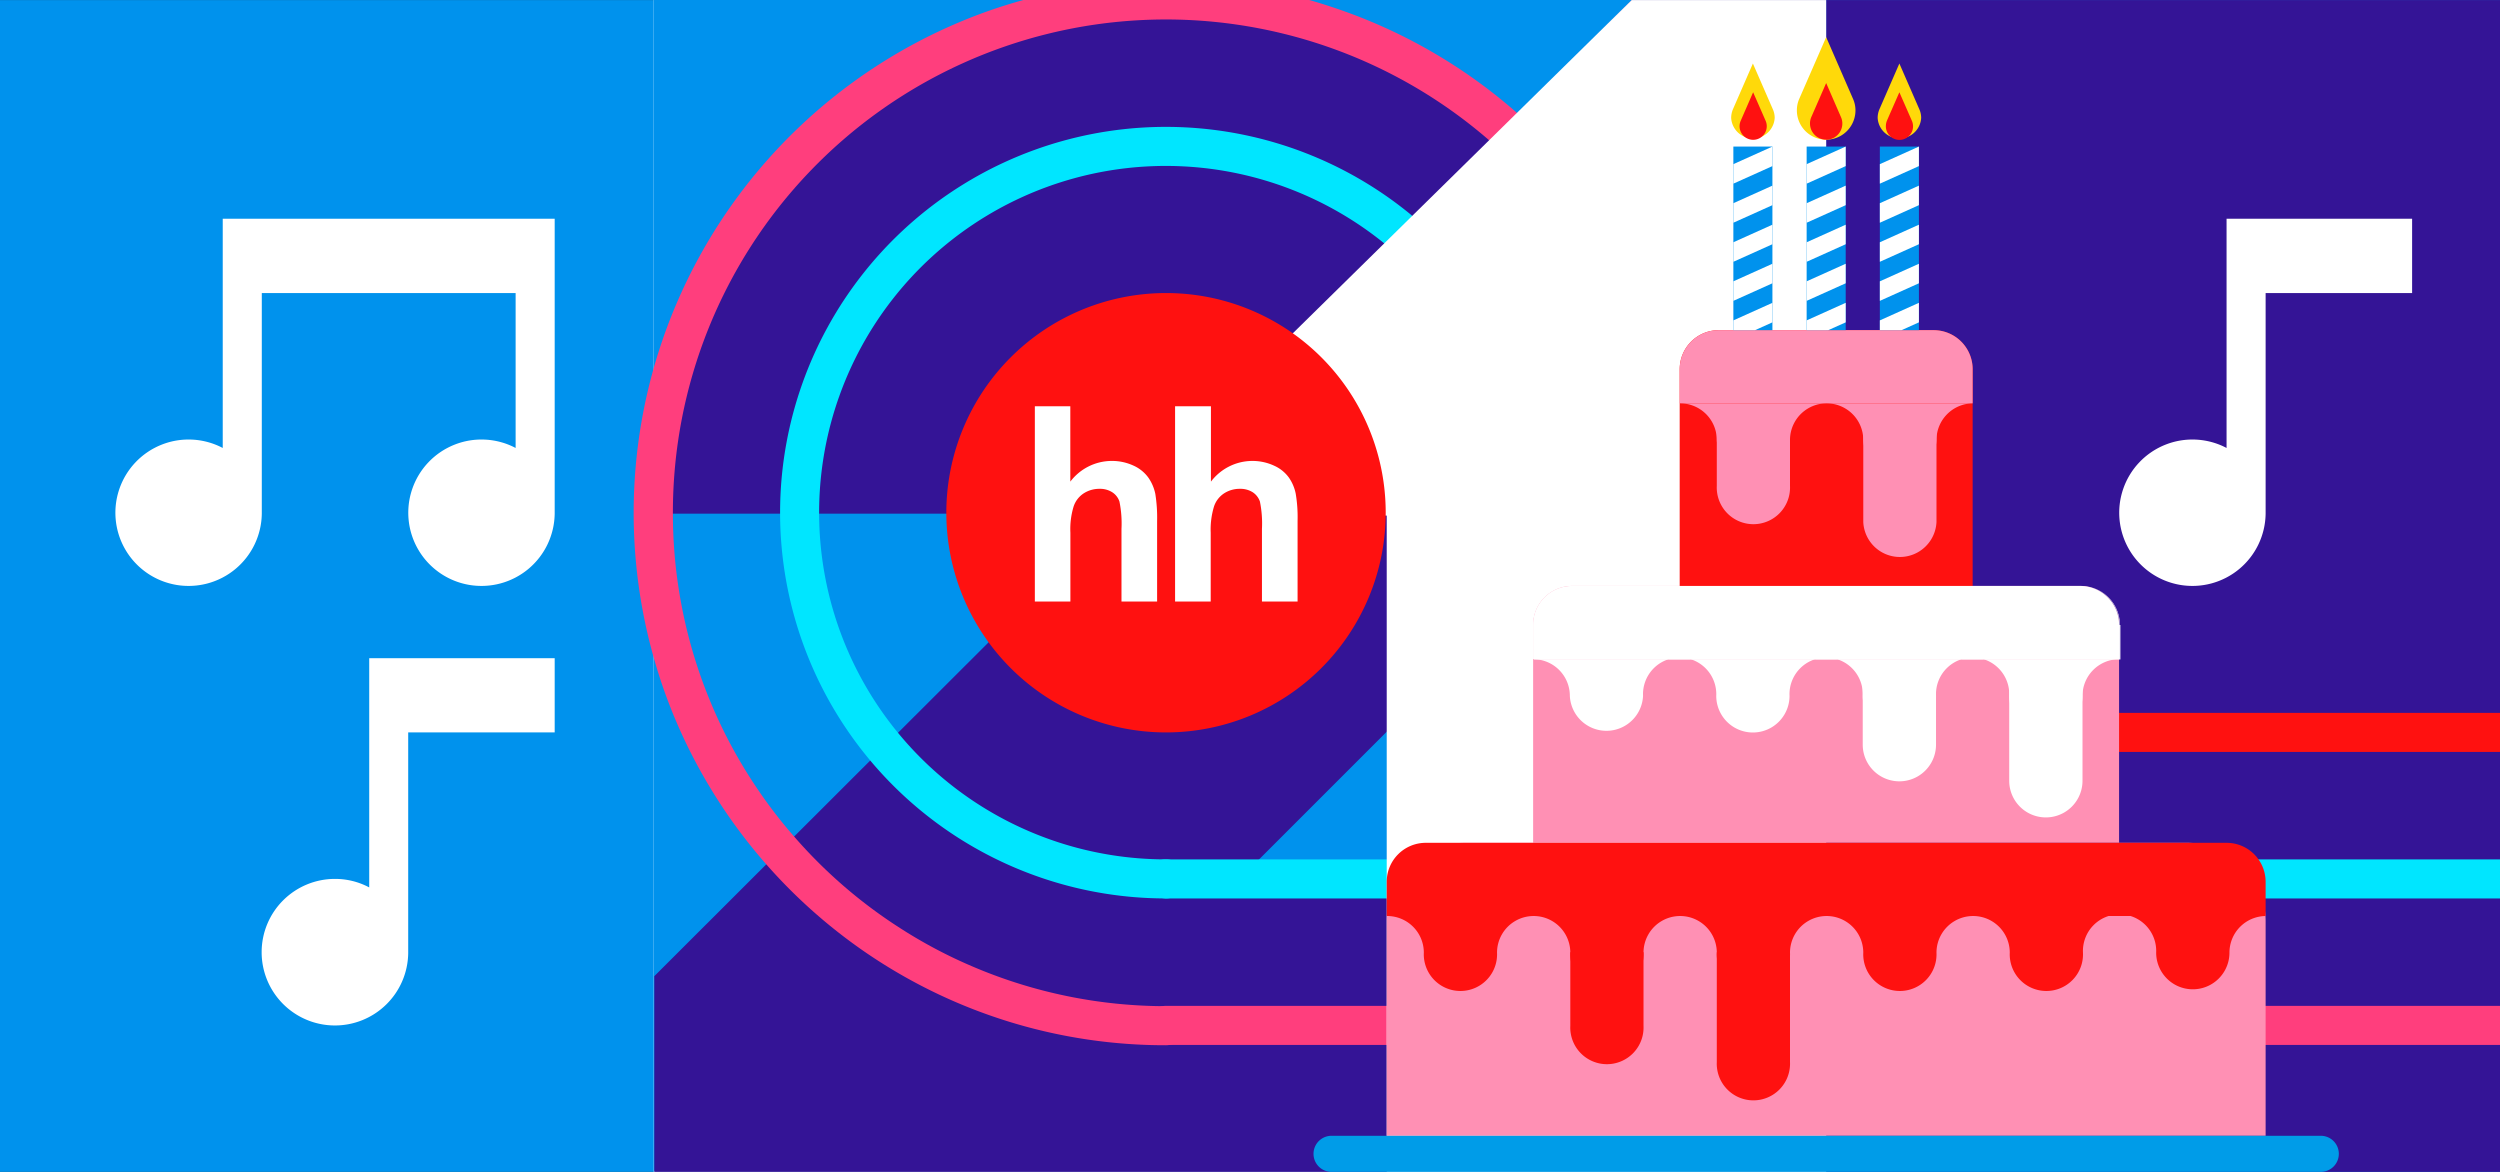
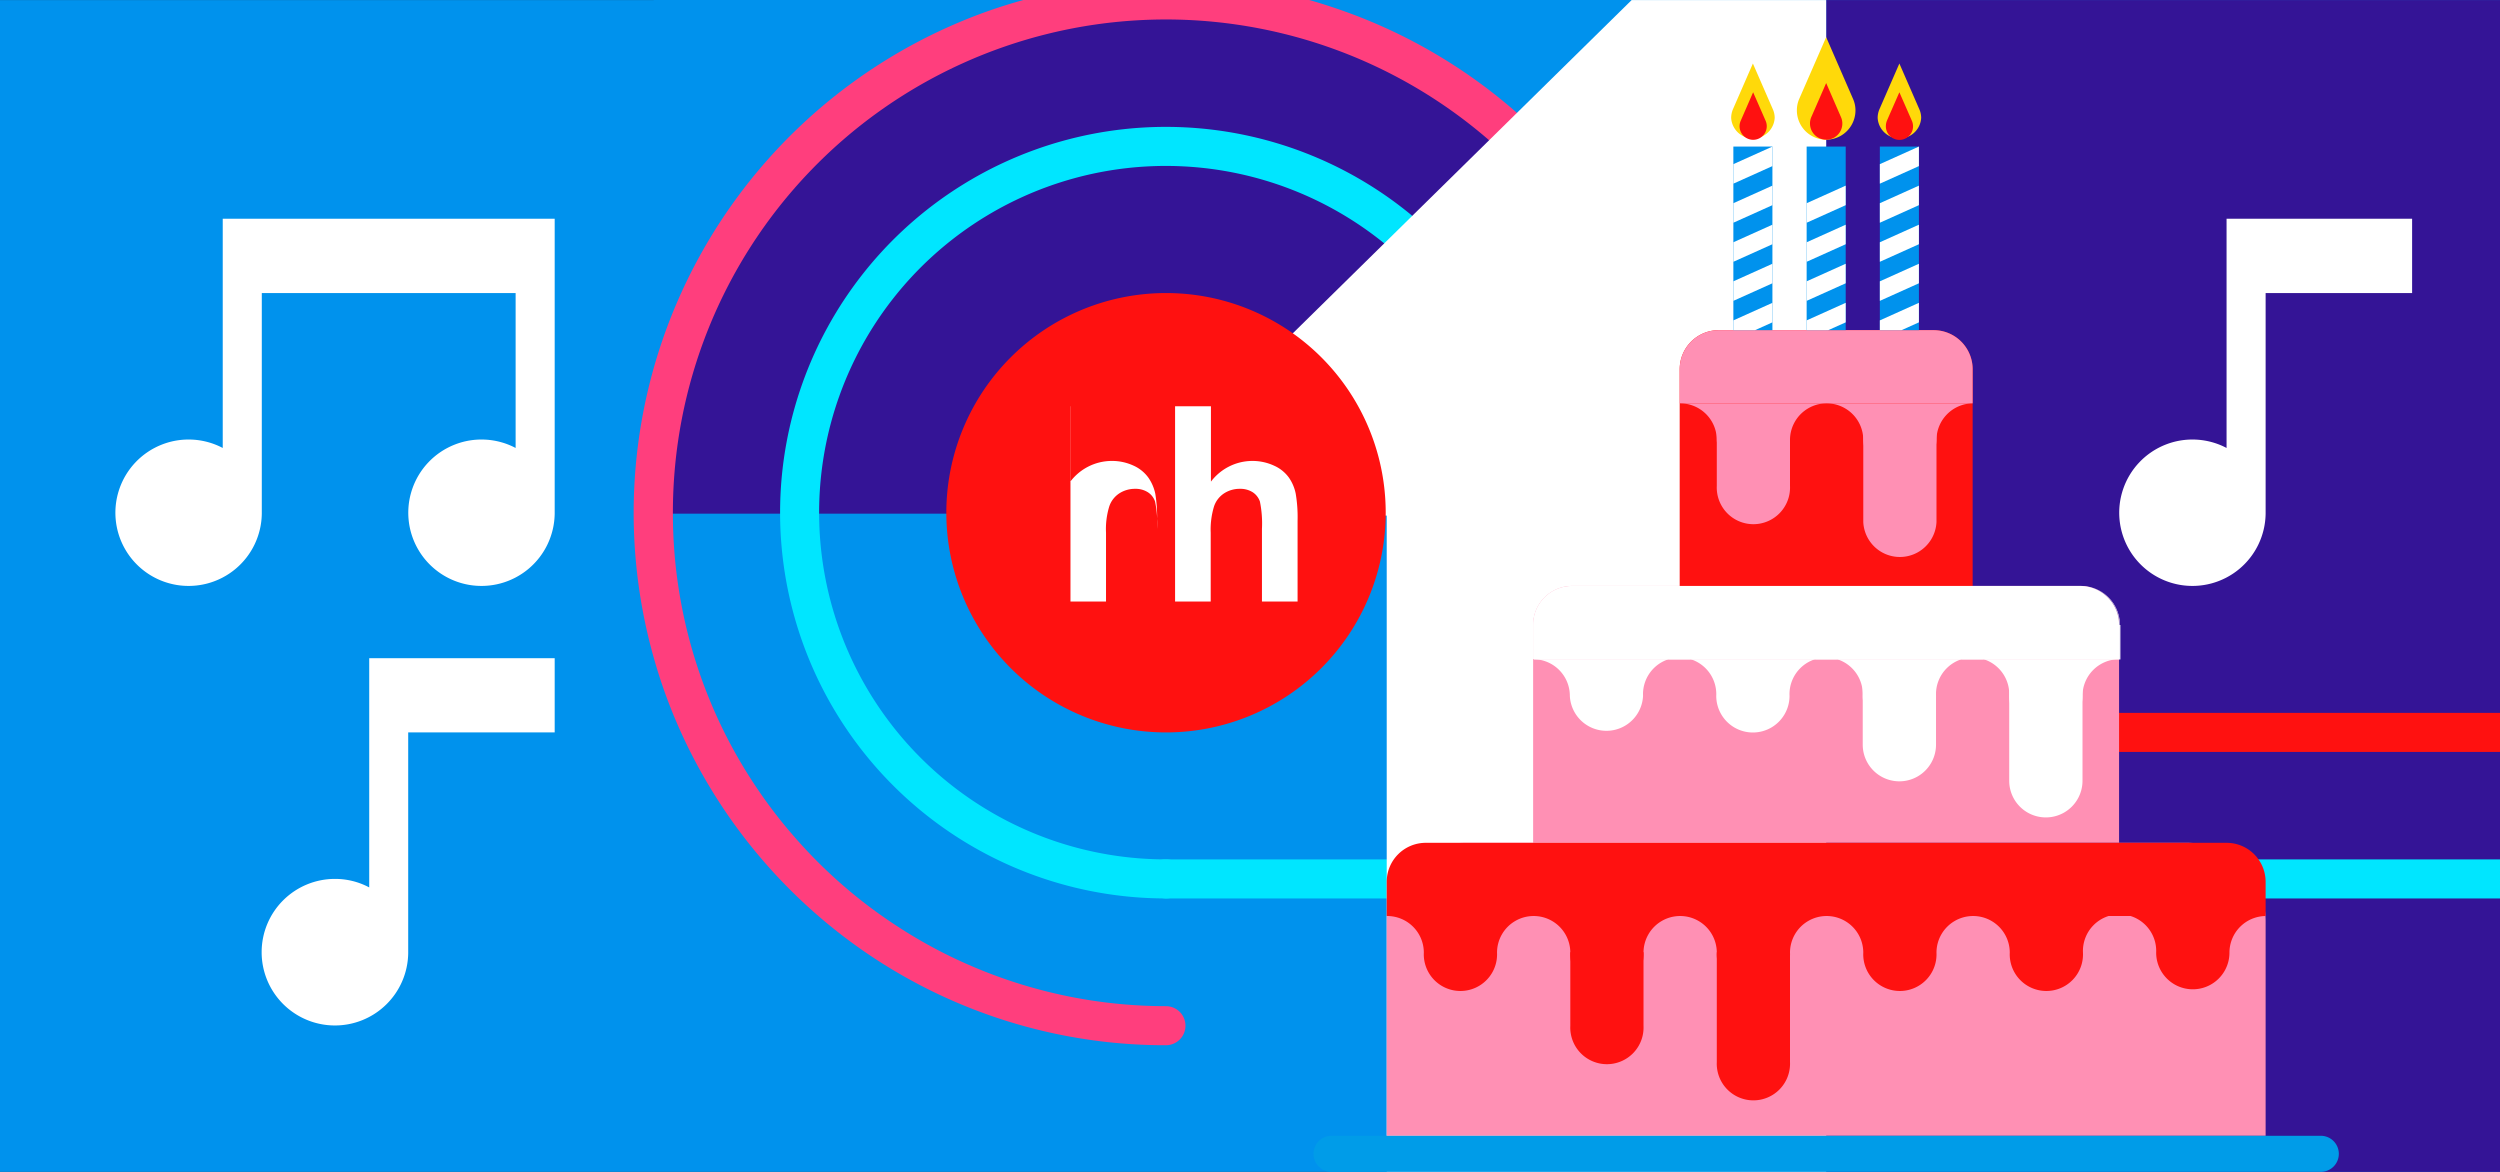
<svg xmlns="http://www.w3.org/2000/svg" viewBox="0 0 320 150">
  <rect x="0" y="0" width="320" height="150" fill="#333333" stroke="none" />
  <defs>
    <style>.cls-1{fill:#0092ed;}.cls-2,.cls-9{fill:#fff;}.cls-3,.cls-4{fill:#341496;}.cls-3,.cls-8,.cls-9{fill-rule:evenodd;}.cls-5{fill:#00e6ff;}.cls-6{fill:#ff3e7d;}.cls-7,.cls-8{fill:#ff1110;}.cls-10{fill:#ff90b4;}.cls-11{fill:#009ce8;}.cls-12{fill:#ffd90a;}</style>
  </defs>
  <g id="Layer_2" data-name="Layer 2">
    <g id="Layer_4" data-name="Layer 4">
      <rect class="cls-1" y="0.01" width="320" height="149.99" />
-       <rect class="cls-2" x="83.67" width="149.99" height="149.99" />
      <polygon class="cls-1" points="233.66 0 83.67 149.99 83.67 0 233.66 0" />
      <path class="cls-3" d="M83.5,65.75a65.75,65.75,0,0,1,131.5,0Z" />
-       <polygon class="cls-4" points="83.75 150 83.75 124.95 208.85 0.01 233.75 0.01 233.75 75 233.75 150 83.75 150" />
      <path class="cls-5" d="M180.56,27.45A49.38,49.38,0,1,0,149.25,115a2.5,2.5,0,0,0,0-5,44.38,44.38,0,1,1,28.14-78.68,2.5,2.5,0,0,0,3.17-3.87Z" />
      <path class="cls-6" d="M167.58,0c2,.57,4,1.24,6,2A68.24,68.24,0,0,1,194,14.3l.14.13a.58.58,0,0,1,.1.12,2.49,2.49,0,0,1,0,3.28h0a2.49,2.49,0,0,1-3.51.23.93.93,0,0,1-.15-.13A63.1,63.1,0,0,0,86.13,65.63v.13a62.83,62.83,0,0,0,10.78,35.16,61.45,61.45,0,0,0,4.74,6.16A62.68,62.68,0,0,0,115,118.66a62,62,0,0,0,9.67,5.13,63,63,0,0,0,24.57,5,2.5,2.5,0,0,1,0,5,67.79,67.79,0,0,1-37.85-11.48l-.24-.16a68.51,68.51,0,0,1-24.68-30,66.7,66.7,0,0,1-2.8-8A68.15,68.15,0,0,1,122.73,2.87,66,66,0,0,1,131,0Z" />
      <polygon class="cls-1" points="183.72 112.49 158.67 112.49 183.72 87.44 183.72 112.49" />
      <rect class="cls-4" x="233.75" y="0.01" width="86.25" height="149.99" />
      <path class="cls-7" d="M320,91.25v5H233.25a2.5,2.5,0,0,1,0-5Z" />
      <path class="cls-5" d="M320,110v5H233.75a2.5,2.5,0,0,1,0-5Z" />
-       <path class="cls-6" d="M320,128.75v5H233.75a2.5,2.5,0,0,1,0-5Z" />
      <path class="cls-2" d="M28.51,28V57.34a9.37,9.37,0,1,0,5,8.41h0V37.51H66V57.34a9.37,9.37,0,1,0,5,8.41h0V28Z" />
      <path class="cls-2" d="M47.26,84.25v29.34a9.26,9.26,0,0,0-4.38-1.09,9.38,9.38,0,1,0,9.37,9.5h0V93.75H71v-9.5Z" />
      <path class="cls-2" d="M285,28V57.34a9.37,9.37,0,1,0,5,8.41h0V37.51h18.75V28Z" />
      <path class="cls-5" d="M149.25,115h34.5a2.5,2.5,0,0,0,0-5h-34.5a2.5,2.5,0,0,0,0,5Z" />
-       <path class="cls-6" d="M149.25,133.75H183a2.5,2.5,0,0,0,0-5H149.25a2.5,2.5,0,0,0,0,5Z" />
      <polygon class="cls-2" points="208.85 0.01 233.75 0.01 233.75 150 177.5 150 177.5 66 141.75 66 208.85 0.01" />
      <path class="cls-8" d="M177.37,65.63a28.12,28.12,0,1,1-28.12-28.12,28.11,28.11,0,0,1,28.12,28.12Z" />
-       <path class="cls-9" d="M137,52v9.65A6.67,6.67,0,0,1,142.25,59a6.54,6.54,0,0,1,2.84.6A4.73,4.73,0,0,1,147,61.15a5.64,5.64,0,0,1,.88,2.06,19.39,19.39,0,0,1,.23,3.49V77h-4.56v-9.3a14.05,14.05,0,0,0-.26-3.5,2.27,2.27,0,0,0-.92-1.19,2.9,2.9,0,0,0-1.64-.44,3.67,3.67,0,0,0-2,.57,3.21,3.21,0,0,0-1.31,1.7,9.92,9.92,0,0,0-.41,3.35V77h-4.55V52Z" />
+       <path class="cls-9" d="M137,52v9.65A6.67,6.67,0,0,1,142.25,59a6.54,6.54,0,0,1,2.84.6A4.73,4.73,0,0,1,147,61.15a5.64,5.64,0,0,1,.88,2.06,19.39,19.39,0,0,1,.23,3.49V77v-9.3a14.05,14.05,0,0,0-.26-3.5,2.27,2.27,0,0,0-.92-1.19,2.9,2.9,0,0,0-1.64-.44,3.67,3.67,0,0,0-2,.57,3.21,3.21,0,0,0-1.31,1.7,9.92,9.92,0,0,0-.41,3.35V77h-4.55V52Z" />
      <path class="cls-9" d="M155,52v9.65A6.67,6.67,0,0,1,160.23,59a6.6,6.6,0,0,1,2.84.6,4.69,4.69,0,0,1,1.9,1.52,5.48,5.48,0,0,1,.88,2.06,18.3,18.3,0,0,1,.24,3.49V77h-4.56v-9.3a14.05,14.05,0,0,0-.26-3.5,2.32,2.32,0,0,0-.92-1.19,2.94,2.94,0,0,0-1.65-.44,3.64,3.64,0,0,0-2,.57,3.21,3.21,0,0,0-1.31,1.7,10.14,10.14,0,0,0-.42,3.35V77h-4.56V52Z" />
      <path class="cls-10" d="M290,145.38H177.5v-27.5a10,10,0,0,1,10-10H280a10,10,0,0,1,10,10Z" />
      <path class="cls-10" d="M271.24,80v27.88h-75V80a5,5,0,0,1,5-5h65A5,5,0,0,1,271.24,80Z" />
      <path class="cls-7" d="M252.5,47.26V75.13H215V47.26a5,5,0,0,1,5-5h27.5A5,5,0,0,1,252.5,47.26Z" />
      <path class="cls-11" d="M297.06,150H170.44a2.31,2.31,0,1,1,0-4.62H297.06a2.31,2.31,0,0,1,0,4.62Z" />
      <path class="cls-7" d="M290.06,117.25a4.69,4.69,0,0,0-4.69,4.69,4.69,4.69,0,1,1-9.38,0,4.69,4.69,0,1,0-9.37,0,4.69,4.69,0,1,1-9.37,0,4.69,4.69,0,0,0-9.38,0,4.69,4.69,0,1,1-9.37,0,4.69,4.69,0,0,0-9.38,0,4.69,4.69,0,1,1-9.37,0,4.69,4.69,0,0,0-9.38,0,4.69,4.69,0,1,1-9.37,0,4.69,4.69,0,0,0-9.38,0,4.69,4.69,0,1,1-9.37,0,4.69,4.69,0,0,0-4.69-4.69Z" />
      <path class="cls-7" d="M210.37,131.31a4.69,4.69,0,1,1-9.37,0v-9.43h9.37Z" />
      <path class="cls-7" d="M229.12,135.94a4.69,4.69,0,1,1-9.37,0V121.88h9.37Z" />
      <path class="cls-10" d="M229.12,62.19a4.69,4.69,0,1,1-9.37,0V52.76h9.37Z" />
      <path class="cls-10" d="M247.87,66.82a4.69,4.69,0,0,1-9.37,0V52.76h9.37Z" />
      <path class="cls-2" d="M247.81,95.32a4.69,4.69,0,0,1-9.38,0V85.88h9.38Z" />
      <path class="cls-2" d="M266.56,99.94a4.69,4.69,0,0,1-9.38,0V85.88h9.38Z" />
      <path class="cls-2" d="M271.24,84.38a4.69,4.69,0,0,0-4.68,4.69,4.69,4.69,0,0,1-9.38,0,4.69,4.69,0,1,0-9.37,0,4.69,4.69,0,0,1-9.38,0,4.69,4.69,0,1,0-9.37,0,4.69,4.69,0,0,1-9.38,0,4.69,4.69,0,1,0-9.37,0,4.69,4.69,0,0,1-9.37,0,4.69,4.69,0,0,0-4.69-4.69Z" />
      <path class="cls-10" d="M252.56,51.63a4.69,4.69,0,0,0-4.69,4.69,4.69,4.69,0,0,1-9.37,0,4.69,4.69,0,1,0-9.38,0,4.69,4.69,0,0,1-9.37,0,4.69,4.69,0,0,0-4.69-4.69Z" />
      <path class="cls-10" d="M252.5,47.26v4.37H215V47.26a5,5,0,0,1,5-5h27.5A5,5,0,0,1,252.5,47.26Z" />
      <path class="cls-2" d="M271.24,80v4.38h-75V80a5,5,0,0,1,5-5h65A5,5,0,0,1,271.24,80Z" />
      <path class="cls-2" d="M271.24,80h0v4.35H196.28V80a5,5,0,0,1,5-5h65a5,5,0,0,1,5,5h.07a5,5,0,0,0-5-5h-65a5,5,0,0,0-5,5v4.41h75.06V80Z" />
      <path class="cls-7" d="M290,112.88v4.37H177.5v-4.37a5,5,0,0,1,5-5H285A5,5,0,0,1,290,112.88Z" />
      <rect class="cls-1" x="221.87" y="18.76" width="5" height="23.5" />
      <polygon class="cls-2" points="226.87 21.26 221.87 23.51 221.87 21.01 226.87 18.76 226.87 21.26" />
      <polygon class="cls-2" points="226.87 26.26 221.87 28.51 221.87 26.01 226.87 23.76 226.87 26.26" />
      <polygon class="cls-2" points="226.87 31.26 221.87 33.51 221.87 31.01 226.87 28.76 226.87 31.26" />
      <polygon class="cls-2" points="226.87 36.26 221.87 38.51 221.87 36.01 226.87 33.76 226.87 36.26" />
      <polygon class="cls-2" points="226.87 38.76 226.87 41.26 224.65 42.26 221.87 42.26 221.87 41.01 226.87 38.76" />
      <rect class="cls-1" x="231.25" y="18.76" width="5" height="23.5" />
-       <polygon class="cls-2" points="236.25 21.26 231.25 23.51 231.25 21.01 236.25 18.76 236.25 21.26" />
      <polygon class="cls-2" points="236.25 26.26 231.25 28.51 231.25 26.01 236.25 23.76 236.25 26.26" />
      <polygon class="cls-2" points="236.25 31.26 231.25 33.51 231.25 31.01 236.25 28.76 236.25 31.26" />
      <polygon class="cls-2" points="236.25 36.26 231.25 38.51 231.25 36.01 236.25 33.76 236.25 36.26" />
      <polygon class="cls-2" points="236.25 38.76 236.25 41.26 234.02 42.26 231.25 42.26 231.25 41.01 236.25 38.76" />
      <rect class="cls-1" x="240.62" y="18.76" width="5" height="23.5" />
      <polygon class="cls-2" points="245.62 21.26 240.62 23.51 240.62 21.01 245.62 18.76 245.62 21.26" />
      <polygon class="cls-2" points="245.62 26.26 240.62 28.51 240.62 26.01 245.62 23.76 245.62 26.26" />
      <polygon class="cls-2" points="245.62 31.26 240.62 33.51 240.62 31.01 245.62 28.76 245.62 31.26" />
      <polygon class="cls-2" points="245.62 36.26 240.62 38.51 240.62 36.01 245.62 33.76 245.62 36.26" />
      <polygon class="cls-2" points="245.62 38.76 245.62 41.26 243.4 42.26 240.62 42.26 240.62 41.01 245.62 38.76" />
      <path class="cls-12" d="M226.93,14h0l-2.56-5.87L221.81,14h0a2.88,2.88,0,0,0-.22,1.1,2.79,2.79,0,0,0,5.57,0A2.71,2.71,0,0,0,226.93,14Z" />
      <path class="cls-7" d="M226,15.46h0l-1.6-3.65-1.59,3.65a1.74,1.74,0,1,0,3.19,0Z" />
      <path class="cls-12" d="M245.68,14h0l-2.56-5.87L240.56,14h0a2.88,2.88,0,0,0-.22,1.1,2.79,2.79,0,0,0,5.57,0A2.71,2.71,0,0,0,245.68,14Z" />
      <path class="cls-7" d="M244.72,15.46h0l-1.6-3.65-1.6,3.65a1.93,1.93,0,0,0-.13.69,1.74,1.74,0,1,0,3.33-.69Z" />
      <path class="cls-12" d="M237.19,12.66h0l-3.44-7.9-3.45,7.9h0a3.61,3.61,0,0,0-.3,1.47,3.75,3.75,0,0,0,7.5,0A3.62,3.62,0,0,0,237.19,12.66Z" />
      <path class="cls-7" d="M235.65,15h0l-1.9-4.37L231.84,15a2,2,0,0,0-.16.81,2.07,2.07,0,1,0,4.14,0A2,2,0,0,0,235.65,15Z" />
    </g>
  </g>
</svg>